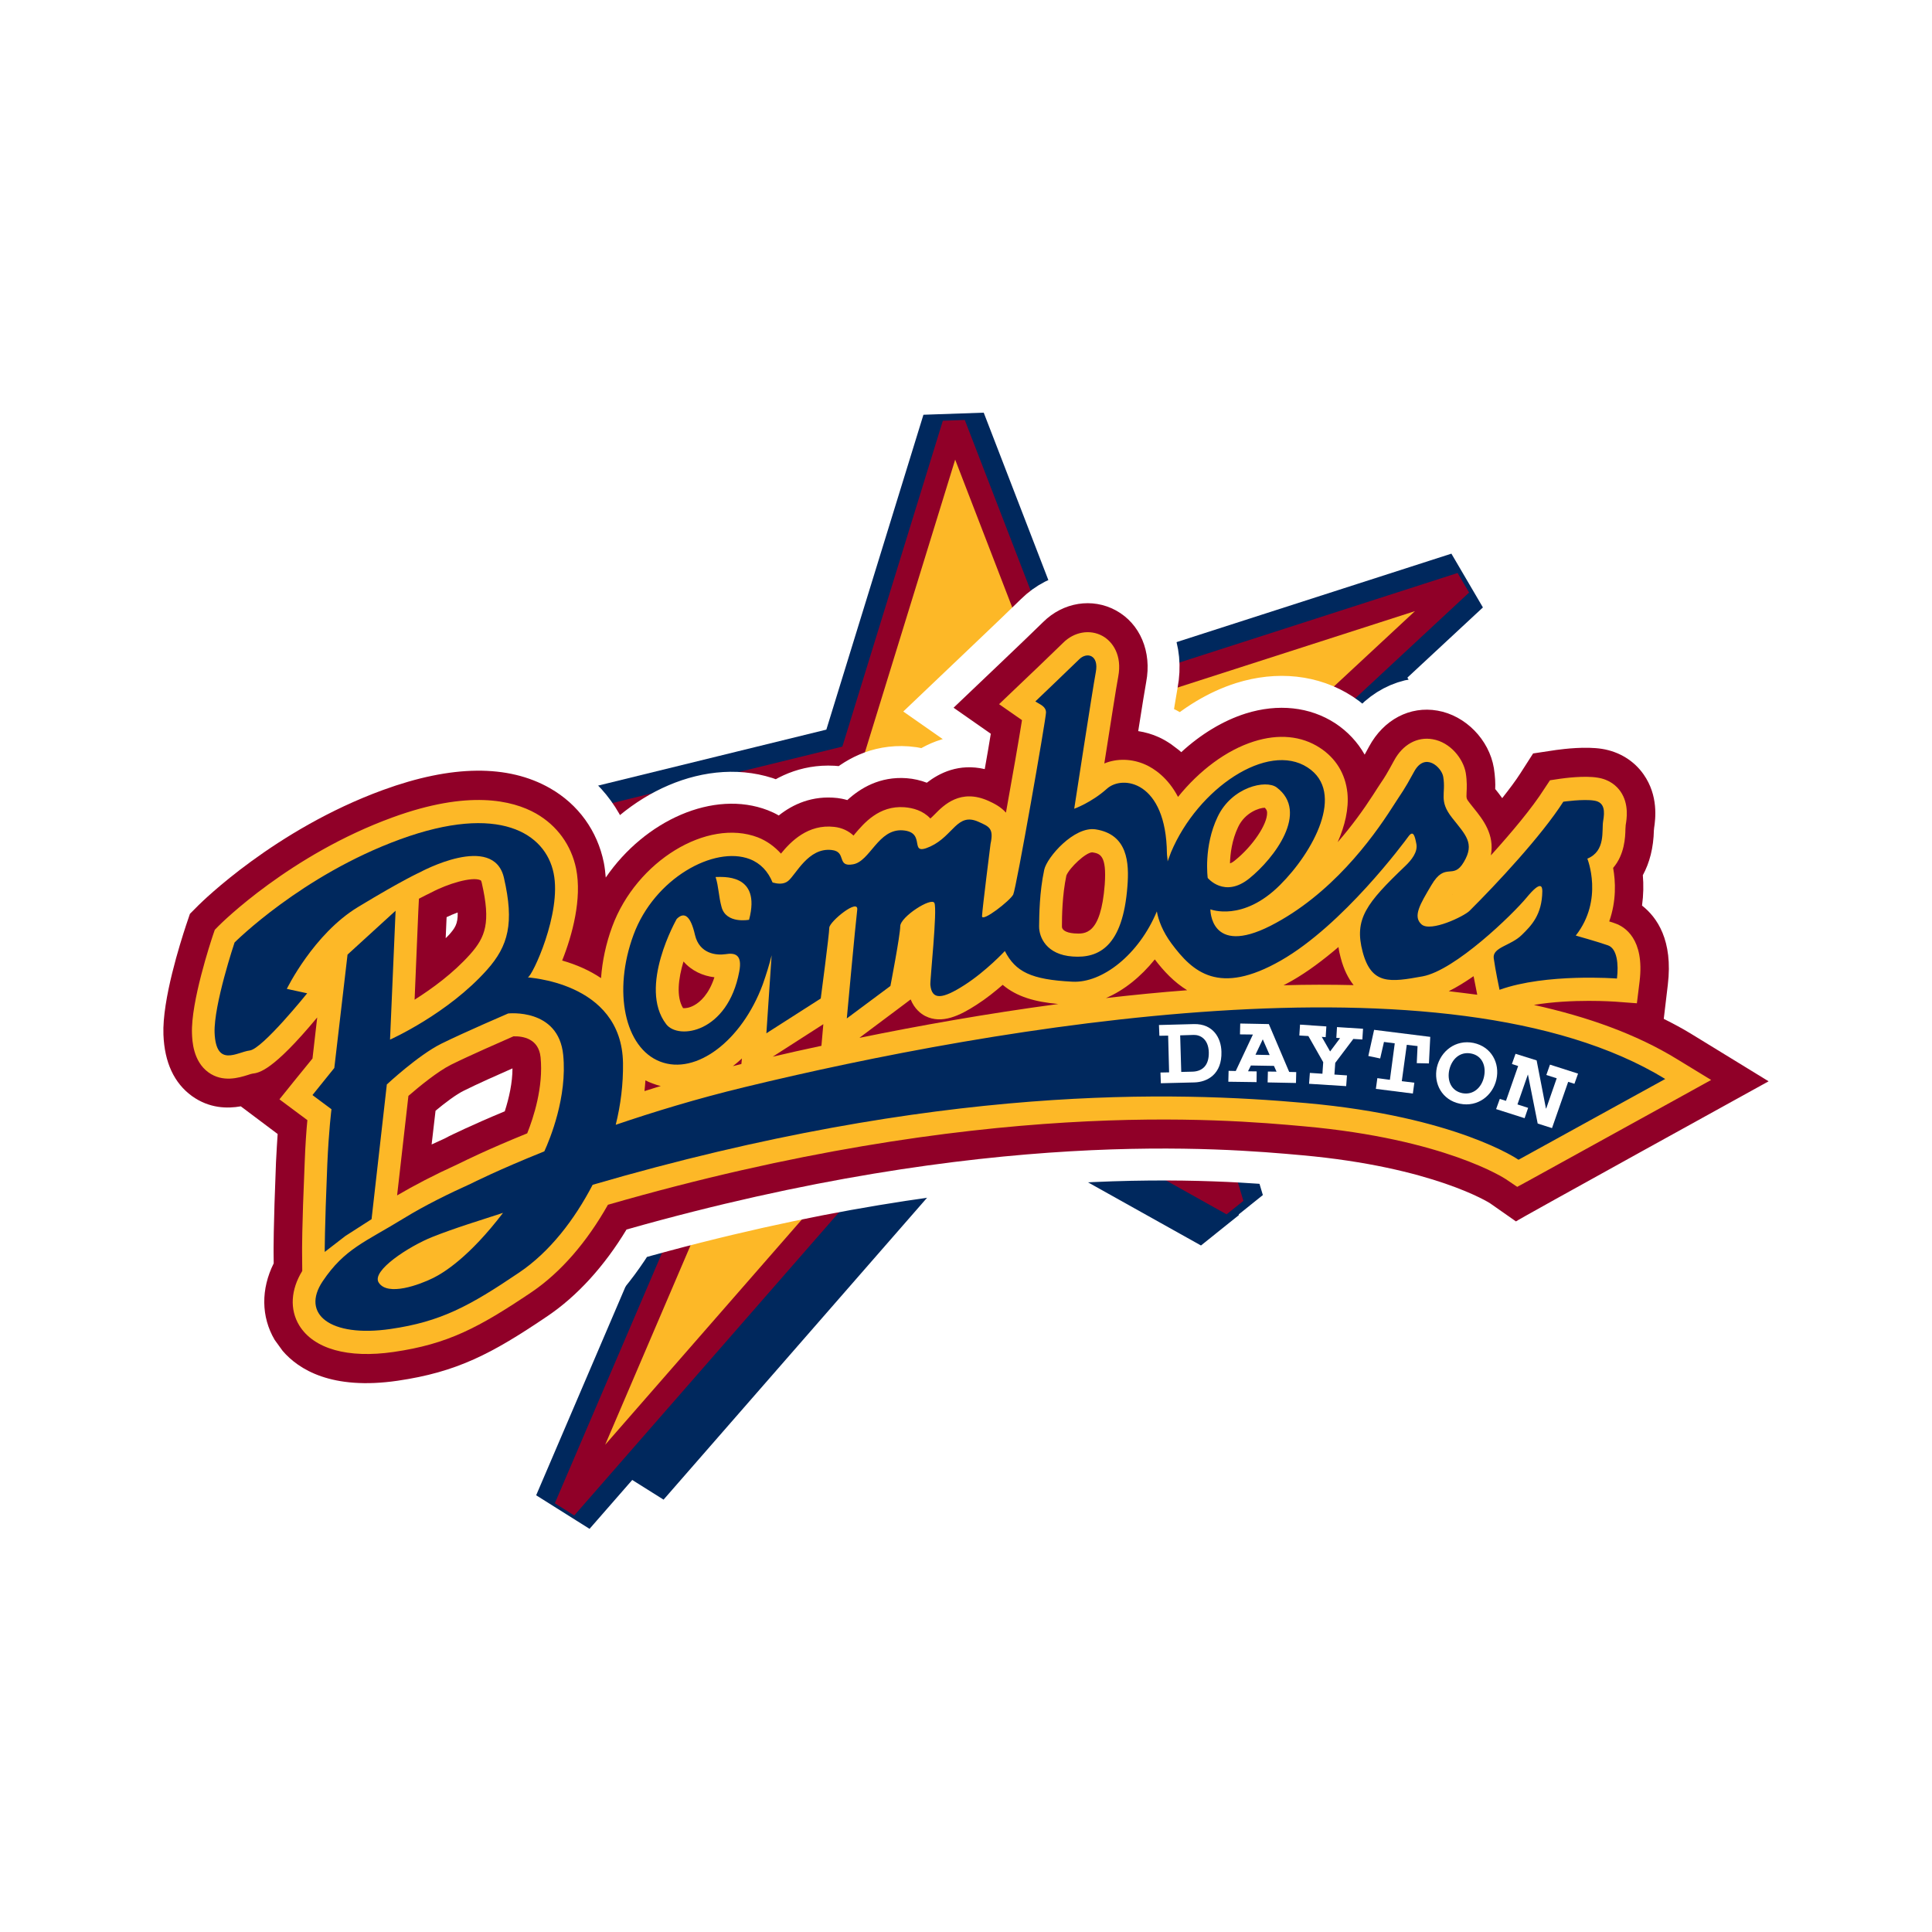
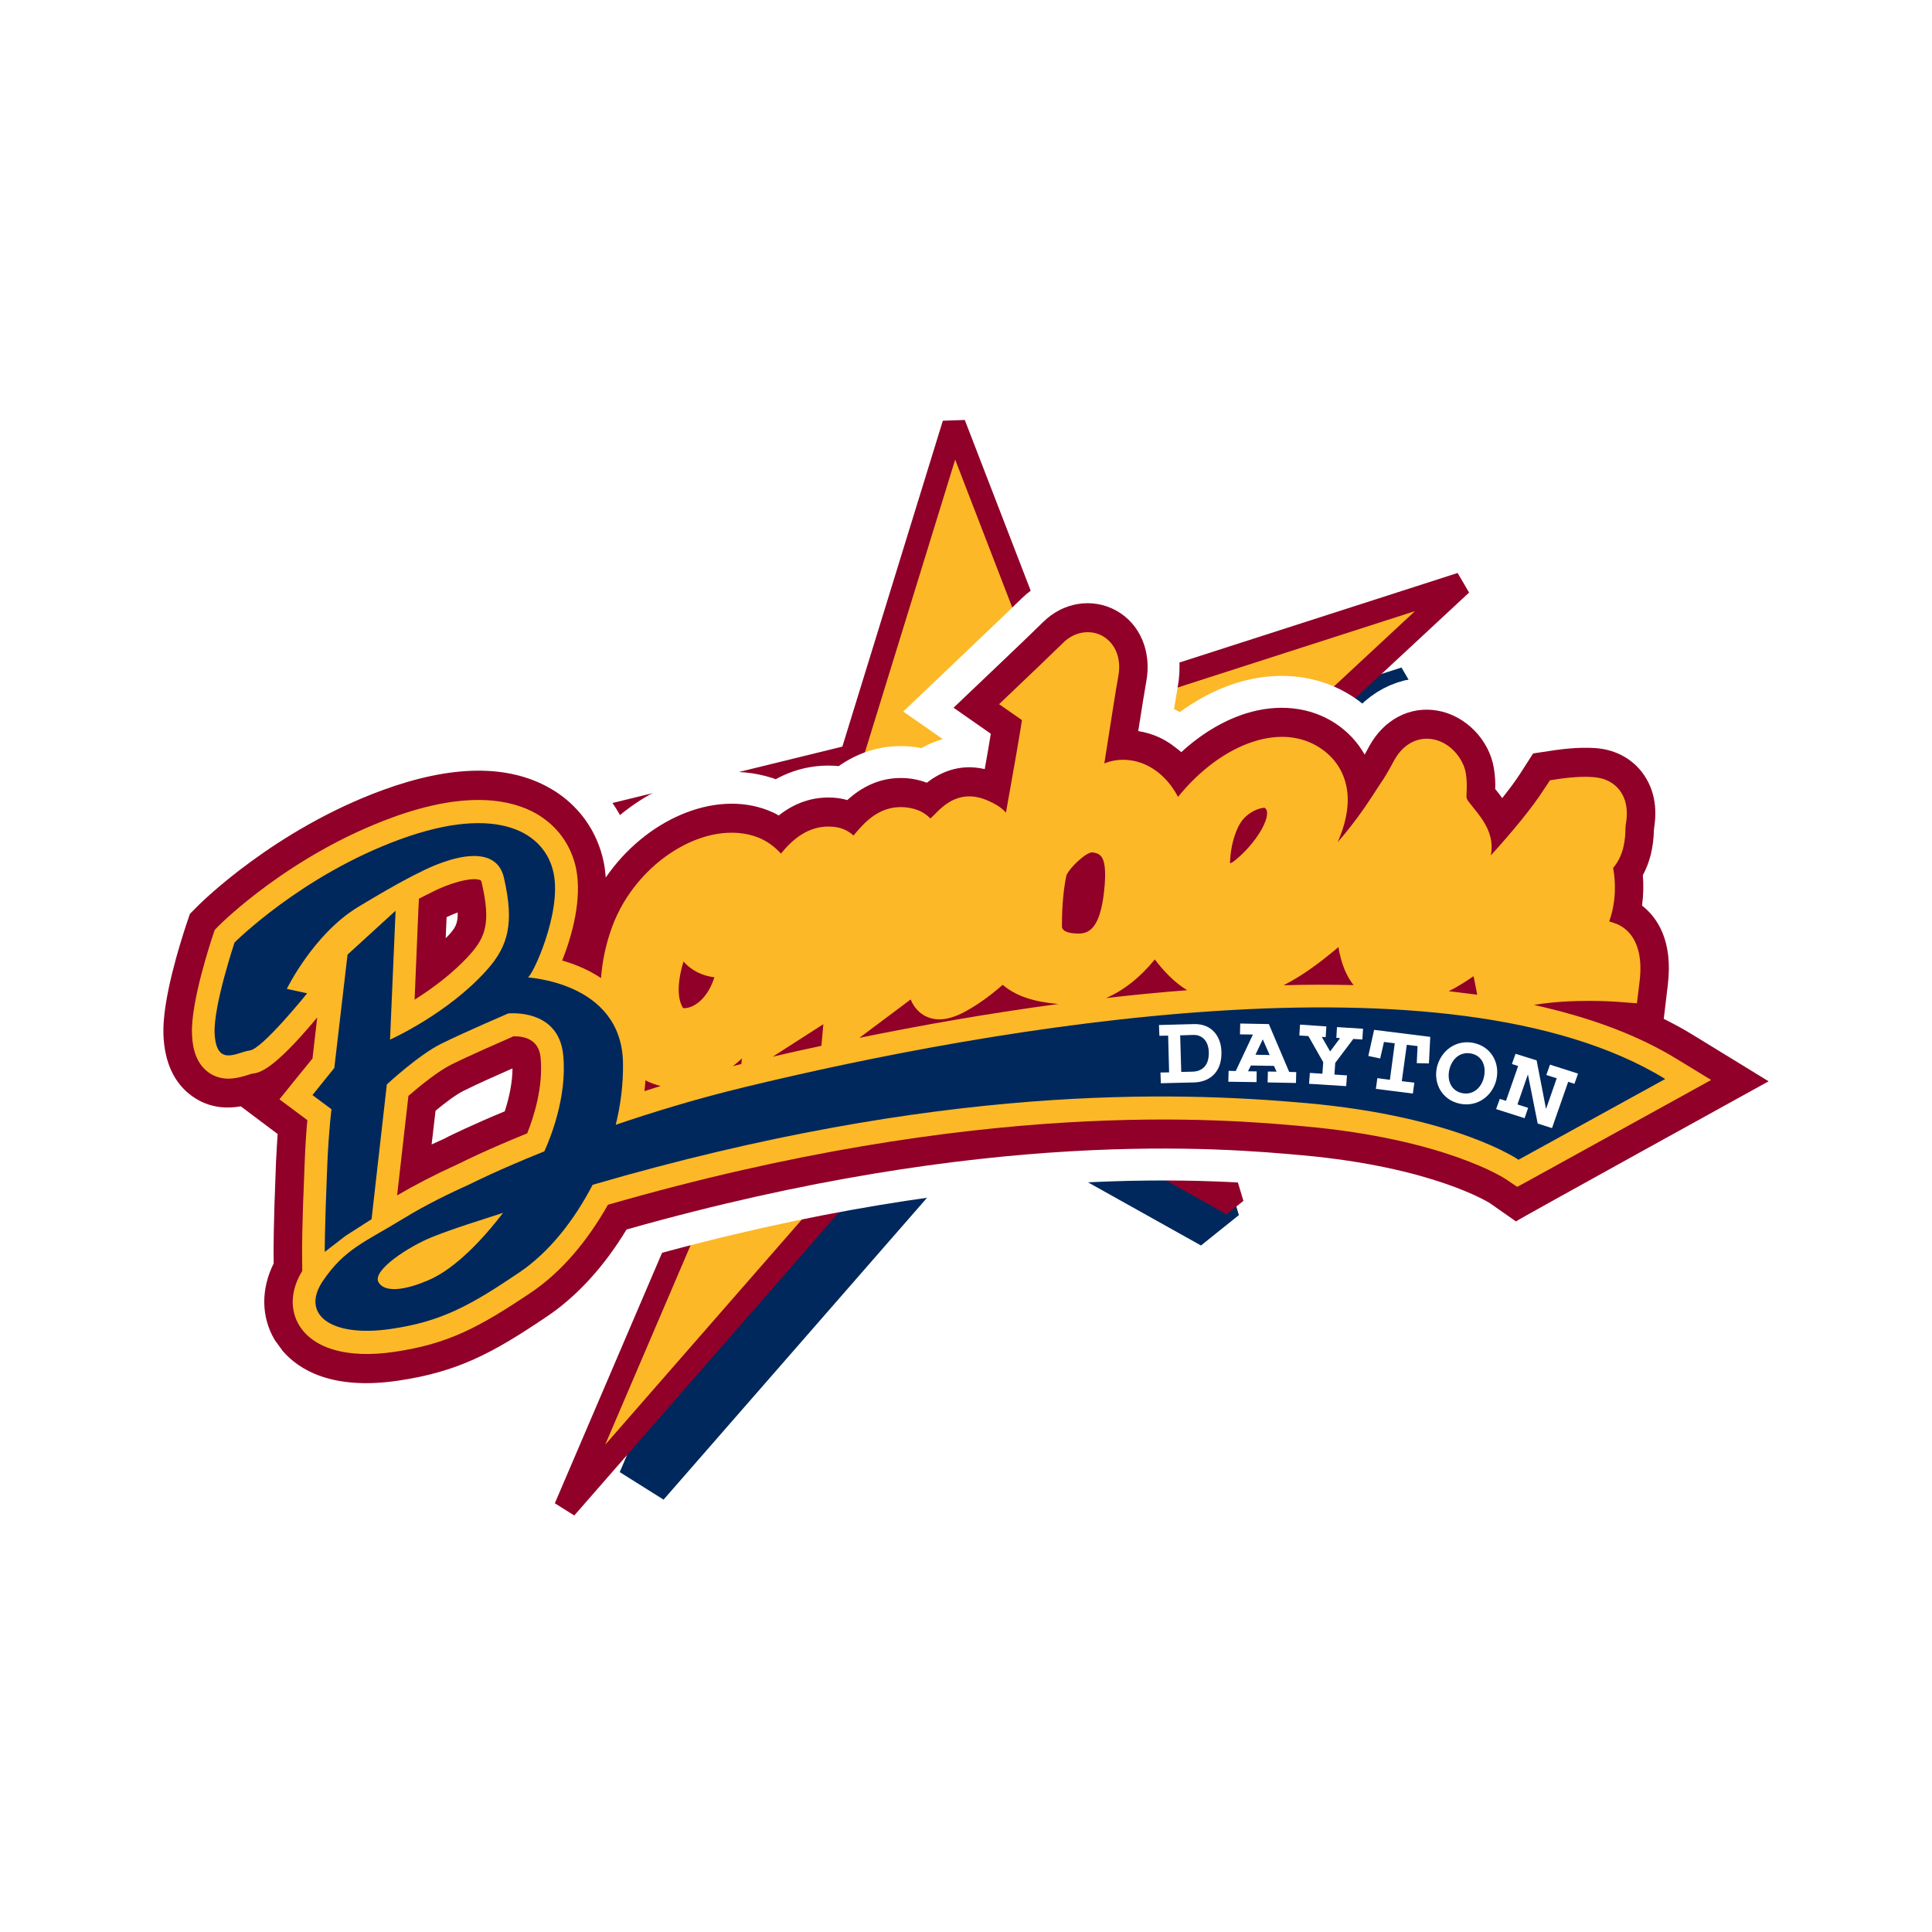
<svg xmlns="http://www.w3.org/2000/svg" version="1.0" id="Layer_1" x="0px" y="0px" width="192.756px" height="192.756px" viewBox="0 0 192.756 192.756" enable-background="new 0 0 192.756 192.756" xml:space="preserve">
  <g>
    <polygon fill-rule="evenodd" clip-rule="evenodd" fill="#FFFFFF" points="0,0 192.756,0 192.756,192.756 0,192.756 0,0  " />
    <polygon fill-rule="evenodd" clip-rule="evenodd" fill="#00539F" points="88.618,83.789 97.359,55.456 106.825,79.972    140.625,69.087 112.979,94.798 121.098,121.979 98.084,109.118 64.234,147.9 75.315,121.995 60.394,90.708 88.618,83.789  " />
    <polygon fill="none" stroke="#FFFFFF" stroke-width="9.265" stroke-miterlimit="2.613" points="88.618,83.789 97.359,55.456    106.825,79.972 140.625,69.087 112.979,94.798 121.098,121.979 98.084,109.118 64.234,147.9 75.315,121.995 60.394,90.708    88.618,83.789  " />
    <polygon fill-rule="evenodd" clip-rule="evenodd" fill="#004685" points="84.957,75.458 95.175,42.318 106.245,70.995    145.782,58.27 113.437,88.334 122.944,120.144 96.027,105.083 56.421,150.438 69.391,120.144 51.939,83.556 84.957,75.458  " />
    <polygon fill="none" stroke="#FFFFFF" stroke-width="10.433" stroke-miterlimit="2.613" points="84.957,75.458 95.175,42.318    106.245,70.995 145.782,58.27 113.437,88.334 122.944,120.144 96.027,105.083 56.421,150.438 69.391,120.144 51.939,83.556    84.957,75.458  " />
    <polygon fill-rule="evenodd" clip-rule="evenodd" fill="#00285D" points="88.618,83.789 97.359,55.456 106.825,79.972    140.625,69.087 112.979,94.798 121.098,121.979 98.084,109.118 64.234,147.9 75.315,121.995 60.394,90.708 88.618,83.789  " />
    <polygon fill="none" stroke="#00285D" stroke-width="5.23" stroke-miterlimit="2.613" points="88.618,83.789 97.359,55.456    106.825,79.972 140.625,69.087 112.979,94.798 121.098,121.979 98.084,109.118 64.234,147.9 75.315,121.995 60.394,90.708    88.618,83.789  " />
    <polygon fill-rule="evenodd" clip-rule="evenodd" fill="#00285D" points="84.957,75.458 95.175,42.318 106.245,70.995    145.782,58.27 113.437,88.334 122.944,120.144 96.027,105.083 56.421,150.438 69.391,120.144 51.939,83.556 84.957,75.458  " />
-     <polygon fill="none" stroke="#00285D" stroke-width="6.37" stroke-miterlimit="2.613" points="84.957,75.458 95.175,42.318    106.245,70.995 145.782,58.27 113.437,88.334 122.944,120.144 96.027,105.083 56.421,150.438 69.391,120.144 51.939,83.556    84.957,75.458  " />
    <polygon fill-rule="evenodd" clip-rule="evenodd" fill="#FDB827" points="84.957,75.458 95.175,42.318 106.245,70.995    145.782,58.27 113.437,88.334 122.944,120.144 96.027,105.083 56.421,150.438 69.391,120.144 51.939,83.556 84.957,75.458  " />
    <polygon fill="none" stroke="#900028" stroke-width="2.319" stroke-miterlimit="2.613" points="84.957,75.458 95.175,42.318    106.245,70.995 145.782,58.27 113.437,88.334 122.944,120.144 96.027,105.083 56.421,150.438 69.391,120.144 51.939,83.556    84.957,75.458  " />
    <path fill-rule="evenodd" clip-rule="evenodd" fill="#FFFFFF" d="M168.769,103.173c-0.89-0.549-1.82-1.043-2.775-1.521   c0.176-1.456,0.404-3.394,0.404-3.394c0.539-4.46-1.092-6.752-2.572-7.908c0.148-1.07,0.16-2.085,0.08-3.031   c0.676-1.237,1.065-2.732,1.104-4.502c0.016-0.055,0.016-0.125,0.016-0.167c0.148-0.961,0.442-3.265-1.039-5.381   c-0.954-1.37-2.435-2.277-4.145-2.553c-1.657-0.26-3.757,0-4.581,0.109l-2.302,0.347l-1.267,1.977   c-0.47,0.739-1.104,1.576-1.817,2.482c-0.24-0.342-0.47-0.63-0.66-0.864l-0.039-0.043c0.027-0.533,0-1.25-0.133-2.098   c-0.473-2.829-2.829-5.246-5.631-5.728c-2.747-0.479-5.358,0.896-6.813,3.572c-0.19,0.343-0.324,0.603-0.446,0.821   c-0.698-1.234-1.684-2.304-2.935-3.129c-2.531-1.646-5.707-1.988-8.94-0.973c-2.248,0.712-4.47,2.058-6.424,3.856   c-0.08-0.082-0.176-0.152-0.255-0.222l-0.78-0.588c-0.431-0.288-0.836-0.521-1.214-0.689c-0.659-0.3-1.347-0.494-2.045-0.603   c0.377-2.389,0.687-4.339,0.794-4.887c0.58-3.031-0.607-5.833-3.016-7.153c-2.359-1.288-5.268-0.821-7.26,1.156   c-0.604,0.604-3.287,3.171-4.269,4.102l-4.671,4.448l3.714,2.596c-0.161,1.016-0.375,2.237-0.604,3.529   c-2.588-0.603-4.538,0.397-5.779,1.358c-0.618-0.234-1.29-0.397-2.019-0.451c-2.679-0.195-4.619,1-5.913,2.183   c-0.39-0.113-0.74-0.179-0.997-0.206c-2.503-0.277-4.442,0.63-5.843,1.743c-0.348-0.206-0.714-0.374-1.088-0.521   c-5.417-2.09-12.269,1.016-16.173,6.713c-0.042-0.51-0.096-1.004-0.191-1.482c-0.645-3.187-2.557-5.822-5.37-7.429   c-4.188-2.39-9.792-2.335-16.673,0.179c-10.784,3.942-18.082,11.188-18.395,11.491l-0.859,0.864l-0.394,1.167   c-0.549,1.673-2.381,7.397-2.248,10.884c0.107,2.775,1.065,4.833,2.844,6.125c1.737,1.249,3.539,1.262,4.875,1.027l3.676,2.76   c-0.054,0.813-0.111,1.731-0.164,2.802c-0.268,6.631-0.241,8.938-0.241,9.032l0.011,1.073c-1.278,2.565-1.263,5.324,0.096,7.632   l0.794,1.097c1.591,1.853,4.889,3.942,11.474,2.981c5.912-0.864,9.386-2.678,14.958-6.452c2.951-1.992,5.657-4.959,7.879-8.635   c36.087-10.227,59.573-8.114,67.367-7.413c13.131,1.178,18.746,4.763,18.799,4.802l2.573,1.802   c-0.054-0.044,25.208-13.979,25.208-13.979L168.769,103.173L168.769,103.173z M79.125,87.33c0,0,0,0.016,0.015,0.016   C79.125,87.346,79.125,87.33,79.125,87.33L79.125,87.33z M45.664,91.039c0.038,1.167-0.31,1.591-0.847,2.21   c-0.122,0.121-0.229,0.245-0.351,0.354l0.091-2.098C44.897,91.338,45.287,91.175,45.664,91.039L45.664,91.039z M43.454,110.818   c0.97-0.809,2.073-1.633,2.801-1.988c1.333-0.673,3.447-1.607,4.875-2.237c0,1.413-0.336,2.938-0.768,4.281   c-3.435,1.427-5.466,2.442-5.562,2.486l-0.39,0.206c-0.458,0.206-0.916,0.412-1.347,0.618L43.454,110.818L43.454,110.818z" />
    <path fill="none" stroke="#FFFFFF" stroke-width="6.37" stroke-miterlimit="2.613" d="M168.769,103.173   c-0.89-0.549-1.82-1.043-2.775-1.521c0.176-1.456,0.404-3.394,0.404-3.394c0.539-4.46-1.092-6.752-2.572-7.908   c0.148-1.07,0.16-2.085,0.08-3.031c0.676-1.237,1.065-2.732,1.104-4.502c0.016-0.055,0.016-0.125,0.016-0.167   c0.148-0.961,0.442-3.265-1.039-5.381c-0.954-1.37-2.435-2.277-4.145-2.553c-1.657-0.26-3.757,0-4.581,0.109l-2.302,0.347   l-1.267,1.977c-0.47,0.739-1.104,1.576-1.817,2.482c-0.24-0.342-0.47-0.63-0.66-0.864l-0.039-0.043c0.027-0.533,0-1.25-0.133-2.098   c-0.474-2.829-2.829-5.246-5.631-5.728c-2.747-0.479-5.358,0.896-6.813,3.572c-0.19,0.343-0.324,0.603-0.446,0.821   c-0.698-1.234-1.684-2.304-2.935-3.129c-2.531-1.646-5.707-1.988-8.94-0.973c-2.248,0.712-4.47,2.058-6.424,3.856   c-0.08-0.082-0.176-0.152-0.255-0.222l-0.78-0.588c-0.431-0.288-0.836-0.521-1.214-0.689c-0.659-0.3-1.347-0.494-2.045-0.603   c0.377-2.389,0.687-4.339,0.794-4.887c0.58-3.031-0.607-5.833-3.016-7.153c-2.359-1.288-5.268-0.821-7.26,1.156   c-0.604,0.604-3.287,3.171-4.269,4.102l-4.671,4.448l3.714,2.596c-0.161,1.016-0.375,2.237-0.604,3.529   c-2.588-0.603-4.538,0.397-5.779,1.358c-0.618-0.234-1.29-0.397-2.019-0.451c-2.679-0.195-4.619,1-5.913,2.183   c-0.39-0.113-0.74-0.179-0.997-0.206c-2.504-0.277-4.442,0.63-5.843,1.743c-0.348-0.206-0.714-0.374-1.088-0.521   c-5.417-2.09-12.269,1.016-16.173,6.713c-0.042-0.51-0.096-1.004-0.191-1.482c-0.645-3.187-2.557-5.822-5.37-7.429   c-4.188-2.39-9.792-2.335-16.673,0.179c-10.784,3.942-18.082,11.188-18.395,11.491l-0.859,0.864l-0.394,1.167   c-0.549,1.673-2.381,7.397-2.248,10.884c0.107,2.775,1.065,4.833,2.844,6.125c1.737,1.249,3.539,1.262,4.875,1.027l3.676,2.76   c-0.053,0.813-0.111,1.731-0.164,2.802c-0.268,6.631-0.241,8.938-0.241,9.032l0.011,1.073c-1.278,2.565-1.263,5.324,0.096,7.632   l0.794,1.097c1.591,1.853,4.889,3.942,11.474,2.981c5.912-0.864,9.386-2.678,14.958-6.452c2.951-1.992,5.657-4.959,7.879-8.635   c36.086-10.227,59.573-8.114,67.367-7.413c13.131,1.178,18.746,4.763,18.799,4.802l2.573,1.802   c-0.054-0.044,25.208-13.979,25.208-13.979L168.769,103.173L168.769,103.173z M79.125,87.33c0,0,0,0.016,0.015,0.016   C79.125,87.346,79.125,87.33,79.125,87.33L79.125,87.33z M45.664,91.039c0.038,1.167-0.31,1.591-0.847,2.21   c-0.122,0.121-0.229,0.245-0.351,0.354l0.091-2.098C44.897,91.338,45.287,91.175,45.664,91.039L45.664,91.039z M43.454,110.818   c0.97-0.809,2.073-1.633,2.801-1.988c1.333-0.673,3.447-1.607,4.875-2.237c0,1.413-0.336,2.938-0.768,4.281   c-3.435,1.427-5.466,2.442-5.562,2.486l-0.39,0.206c-0.458,0.206-0.916,0.412-1.347,0.618L43.454,110.818L43.454,110.818z" />
    <path fill-rule="evenodd" clip-rule="evenodd" fill="#900028" d="M168.769,103.173c-0.89-0.549-1.82-1.043-2.775-1.521   c0.176-1.456,0.404-3.394,0.404-3.394c0.539-4.46-1.092-6.752-2.572-7.908c0.148-1.07,0.16-2.085,0.08-3.031   c0.676-1.237,1.065-2.732,1.104-4.502c0.016-0.055,0.016-0.125,0.016-0.167c0.148-0.961,0.442-3.265-1.039-5.381   c-0.954-1.37-2.435-2.277-4.145-2.553c-1.657-0.26-3.757,0-4.581,0.109l-2.302,0.347l-1.267,1.977   c-0.47,0.739-1.104,1.576-1.817,2.482c-0.24-0.342-0.47-0.63-0.66-0.864l-0.039-0.043c0.027-0.533,0-1.25-0.133-2.098   c-0.473-2.829-2.829-5.246-5.631-5.728c-2.747-0.479-5.358,0.896-6.813,3.572c-0.19,0.343-0.324,0.603-0.446,0.821   c-0.698-1.234-1.684-2.304-2.935-3.129c-2.531-1.646-5.707-1.988-8.94-0.973c-2.248,0.712-4.47,2.058-6.424,3.856   c-0.08-0.082-0.176-0.152-0.255-0.222l-0.78-0.588c-0.431-0.288-0.836-0.521-1.214-0.689c-0.659-0.3-1.347-0.494-2.045-0.603   c0.377-2.389,0.687-4.339,0.794-4.887c0.58-3.031-0.607-5.833-3.016-7.153c-2.359-1.288-5.268-0.821-7.26,1.156   c-0.604,0.604-3.287,3.171-4.269,4.102l-4.671,4.448l3.714,2.596c-0.161,1.016-0.375,2.237-0.604,3.529   c-2.588-0.603-4.538,0.397-5.779,1.358c-0.618-0.234-1.29-0.397-2.019-0.451c-2.679-0.195-4.619,1-5.913,2.183   c-0.39-0.113-0.74-0.179-0.997-0.206c-2.503-0.277-4.442,0.63-5.843,1.743c-0.348-0.206-0.714-0.374-1.088-0.521   c-5.417-2.09-12.269,1.016-16.173,6.713c-0.042-0.51-0.096-1.004-0.191-1.482c-0.645-3.187-2.557-5.822-5.37-7.429   c-4.188-2.39-9.792-2.335-16.673,0.179c-10.784,3.942-18.082,11.188-18.395,11.491l-0.859,0.864l-0.394,1.167   c-0.549,1.673-2.381,7.397-2.248,10.884c0.107,2.775,1.065,4.833,2.844,6.125c1.737,1.249,3.539,1.262,4.875,1.027l3.676,2.76   c-0.054,0.813-0.111,1.731-0.164,2.802c-0.268,6.631-0.241,8.938-0.241,9.032l0.011,1.073c-1.278,2.565-1.263,5.324,0.096,7.632   l0.794,1.097c1.591,1.853,4.889,3.942,11.474,2.981c5.912-0.864,9.386-2.678,14.958-6.452c2.951-1.992,5.657-4.959,7.879-8.635   c36.087-10.227,59.573-8.114,67.367-7.413c13.131,1.178,18.746,4.763,18.799,4.802l2.573,1.802   c-0.054-0.044,25.208-13.979,25.208-13.979L168.769,103.173L168.769,103.173z M79.125,87.33c0,0,0,0.016,0.015,0.016   C79.125,87.346,79.125,87.33,79.125,87.33L79.125,87.33z M45.664,91.039c0.038,1.167-0.31,1.591-0.847,2.21   c-0.122,0.121-0.229,0.245-0.351,0.354l0.091-2.098C44.897,91.338,45.287,91.175,45.664,91.039L45.664,91.039z M43.454,110.818   c0.97-0.809,2.073-1.633,2.801-1.988c1.333-0.673,3.447-1.607,4.875-2.237c0,1.413-0.336,2.938-0.768,4.281   c-3.435,1.427-5.466,2.442-5.562,2.486l-0.39,0.206c-0.458,0.206-0.916,0.412-1.347,0.618L43.454,110.818L43.454,110.818z" />
    <path fill-rule="evenodd" clip-rule="evenodd" fill="#FDB827" d="M167.299,105.659c-4.054-2.486-8.901-4.214-14.261-5.397   c3.813-0.642,8.055-0.327,8.107-0.327l2.168,0.163l0.271-2.194c0.511-4.257-1.523-5.452-2.413-5.767   c-0.175-0.07-0.389-0.137-0.618-0.207c0.726-2.059,0.634-3.997,0.39-5.339c1.146-1.331,1.214-3.074,1.226-3.871   c0.015-0.137,0.015-0.343,0.026-0.397c0.096-0.564,0.362-2.101-0.522-3.366c-0.367-0.521-1.054-1.18-2.279-1.37   c-1.332-0.222-3.352,0.055-3.74,0.109l-1.012,0.152l-0.58,0.875c-1.184,1.868-3.229,4.312-5.317,6.619   c0.39-2.089-0.794-3.583-1.726-4.735l-0.362-0.456c-0.362-0.467-0.362-0.467-0.336-1.07c0.026-0.467,0.054-1.125-0.08-1.961   c-0.245-1.417-1.534-3.062-3.302-3.366c-1.535-0.272-2.989,0.522-3.852,2.129c-0.726,1.331-0.912,1.635-1.343,2.265   c-0.191,0.304-0.433,0.646-0.757,1.167c-0.927,1.44-2.114,3.09-3.526,4.709c0.713-1.619,1.13-3.324,0.97-4.926   c-0.203-1.896-1.146-3.448-2.749-4.491c-1.832-1.194-4.118-1.413-6.584-0.63c-2.749,0.864-5.455,2.911-7.566,5.53   c-1.026-1.961-2.424-2.841-3.206-3.199c-1.374-0.63-2.896-0.658-4.148-0.136c0.595-3.759,1.213-7.771,1.389-8.662   c0.405-2.13-0.553-3.499-1.576-4.063c-1.252-0.685-2.828-0.412-3.92,0.685c-0.752,0.744-4.279,4.122-4.321,4.148l-2.072,1.977   l2.286,1.592c-0.282,1.798-0.954,5.654-1.6,9.227c-0.541-0.607-1.226-0.934-1.736-1.168c-2.802-1.264-4.473,0.425-5.363,1.331   c-0.16,0.152-0.294,0.303-0.442,0.424c-0.741-0.794-1.726-1.054-2.584-1.125c-2.546-0.191-4.053,1.607-4.97,2.688   c-0.042,0.043-0.069,0.098-0.107,0.141c-0.511-0.467-1.146-0.782-1.928-0.868c-2.611-0.3-4.336,1.456-5.317,2.666   c-0.634-0.701-1.401-1.265-2.301-1.619c-5.066-1.938-12.12,2.374-14.532,8.895c-0.633,1.717-0.996,3.46-1.118,5.146   c-1.103-0.74-2.397-1.332-3.878-1.755c1.011-2.525,1.993-6.165,1.39-9.172c-0.485-2.347-1.901-4.296-3.989-5.491   c-2.366-1.342-6.771-2.374-14.325,0.385c-10.207,3.72-17.074,10.542-17.356,10.83l-0.378,0.385l-0.175,0.51   c-0.229,0.685-2.222,6.713-2.1,9.842c0.027,0.688,0.092,2.747,1.642,3.871c1.428,1.032,3.042,0.537,3.92,0.262   c0.145-0.055,0.389-0.125,0.469-0.136c0.66-0.082,2.008-0.25,6.463-5.604l-0.47,4.094l-1.764,2.168l-1.534,1.906l1.95,1.455   l0.836,0.619c-0.095,0.989-0.203,2.443-0.271,4.312c-0.283,6.55-0.256,8.787-0.256,8.88l0.016,1.857   c-1.145,1.863-1.268,3.841-0.298,5.436c1.443,2.347,4.863,3.308,9.413,2.646c5.401-0.782,8.485-2.413,13.791-5.985   c2.867-1.949,5.478-4.953,7.592-8.701c37.194-10.721,61.458-8.553,69.471-7.825c14.058,1.261,20.05,5.229,20.115,5.272l1.135,0.767   c0.011,0,1.209-0.657,1.209-0.657l14.639-8.075l3.501-1.934L167.299,105.659L167.299,105.659z M46.916,95.199   c-1.699,1.906-3.813,3.443-5.551,4.541l0.367-8.771l0.065-1.304c0.687-0.358,1.023-0.521,1.038-0.521l0.069-0.042   c0.012,0,0.092-0.039,0.092-0.039c1.656-0.896,4.122-1.623,4.928-1.25c0.042,0.012,0.095,0.039,0.148,0.3   C48.977,92.055,48.435,93.482,46.916,95.199L46.916,95.199z M40.748,109.336c1.092-0.945,2.936-2.455,4.268-3.117   c1.875-0.93,5.146-2.357,6.21-2.824c0.916-0.027,2.515,0.206,2.707,2.085c0.294,2.978-0.702,6.013-1.333,7.593   c-4.054,1.646-6.439,2.841-6.546,2.895l-0.431,0.207c-2.29,1.043-4.294,2.086-6.004,3.09L40.748,109.336L40.748,109.336z    M123.238,85.82c-0.214,0.179-0.374,0.276-0.522,0.315c0.026-0.934,0.187-2.319,0.82-3.639c0.688-1.439,2.114-1.907,2.653-1.907   c0.202,0.194,0.229,0.358,0.229,0.51C126.444,82.237,124.99,84.408,123.238,85.82L123.238,85.82z M71.277,97.503   c-0.554,1.716-1.443,2.471-1.981,2.773c-0.5,0.289-0.928,0.331-1.146,0.305c-0.698-1.129-0.469-2.965,0.042-4.654   C69.014,96.872,70.132,97.366,71.277,97.503L71.277,97.503z M82.144,102.184l-0.19,2.156c-1.722,0.369-3.352,0.728-4.859,1.086   l0.576-0.37L82.144,102.184L82.144,102.184z M90.167,100.234l0.688-0.521c0.389,0.961,1.038,1.444,1.469,1.662   c1.642,0.825,3.432-0.039,5.104-1.125c0.97-0.619,1.871-1.347,2.611-1.992c1.412,1.194,3.233,1.704,5.546,1.91   c-7.148,0.961-13.936,2.168-19.833,3.378l0.08-0.069L90.167,100.234L90.167,100.234z M110.219,88.253   c-0.39,5.063-1.981,4.942-3.043,4.872c-0.916-0.071-1.24-0.397-1.226-0.686c0-1.03,0.027-3.105,0.443-5.093   c0.324-0.782,1.939-2.308,2.584-2.308C109.733,85.163,110.433,85.299,110.219,88.253L110.219,88.253z M74.021,105.604l-0.053,0.549   c-0.065,0.027-0.16,0.039-0.241,0.065c-0.202,0.043-0.404,0.099-0.607,0.152C73.418,106.138,73.727,105.877,74.021,105.604   L74.021,105.604z M110.341,99.577c1.774-0.755,3.458-2.102,4.874-3.856c0.874,1.151,1.924,2.276,3.229,3.074   C115.711,99.001,113.005,99.273,110.341,99.577L110.341,99.577z M65.082,108.088c0.282,0.108,0.565,0.206,0.847,0.26   c-0.538,0.18-1.092,0.331-1.629,0.51c0.042-0.357,0.068-0.716,0.095-1.069C64.608,107.896,64.837,108.006,65.082,108.088   L65.082,108.088z M128.06,98.301c0.282-0.152,0.553-0.288,0.836-0.452c1.588-0.906,3.148-2.089,4.646-3.365   c0.041,0.357,0.122,0.727,0.229,1.112c0.31,1.167,0.756,2.031,1.278,2.689C132.746,98.23,130.403,98.23,128.06,98.301   L128.06,98.301z M144.904,89.269l0.015-0.016c0.016,0,0.016,0,0.027,0C144.935,89.253,144.919,89.269,144.904,89.269   L144.904,89.269z M144.541,98.892c0.81-0.4,1.646-0.922,2.478-1.498c0.176,0.919,0.352,1.798,0.366,1.853h0.012   C146.442,99.125,145.5,99.001,144.541,98.892L144.541,98.892z" />
    <path fill-rule="evenodd" clip-rule="evenodd" fill="#00285D" d="M74.25,108.473c-4.726,1.141-9.062,2.471-12.818,3.747   c0.496-1.988,0.752-4.062,0.725-6.148c-0.118-8.292-9.909-8.526-9.493-8.568c0.419-0.055,3.393-6.382,2.572-10.379   c-0.809-3.993-5.455-6.985-15.31-3.389c-9.844,3.595-16.524,10.297-16.524,10.297s-2.084,6.218-1.992,9.004   c0.148,3.515,2.248,1.923,3.5,1.771c1.256-0.136,5.737-5.708,5.737-5.708l-2.031-0.44c0,0,2.664-5.479,7.107-8.168   c4.458-2.704,6.195-3.475,6.195-3.475s7.325-3.992,8.363,0.576c1.034,4.502,0.443,6.767-1.683,9.157   c-3.92,4.409-9.684,6.973-9.684,6.973l0.554-12.861l-4.794,4.378l-1.32,11.312l-2.18,2.704l1.897,1.412   c0,0-0.268,2.075-0.417,5.507c-0.271,6.549-0.256,8.731-0.256,8.731l2.061-1.591l2.612-1.678l1.523-13.44   c0,0,3.111-2.907,5.424-4.062c2.332-1.152,6.68-3.02,6.68-3.02s5.023-0.564,5.492,4.132c0.42,4.215-1.332,8.418-1.882,9.624   c-4.553,1.825-7.245,3.183-7.245,3.183l-0.027,0.017c-2.221,1-4.633,2.183-6.732,3.471c-3.867,2.378-5.913,3.023-8.108,6.288   c-2.194,3.27,0.741,5.632,6.76,4.764c5.023-0.728,7.879-2.277,12.833-5.627c3.042-2.047,5.508-5.246,7.34-8.76   c34.537-10.075,58.13-9.32,71.192-8.152c14.985,1.343,21.181,5.654,21.181,5.654l14.638-8.06   C144.583,94.456,99.027,102.461,74.25,108.473L74.25,108.473z M43.225,127.502c-1.385,0.685-4.55,1.852-5.439,0.463   c-0.767-1.179,3.042-3.635,5.359-4.557c2.317-0.919,4.741-1.646,7.043-2.401C46.794,125.454,44.248,126.992,43.225,127.502   L43.225,127.502z" />
-     <path fill-rule="evenodd" clip-rule="evenodd" fill="#00285D" d="M160.432,94.319c-0.928-0.331-3.218-0.977-3.218-0.977   c2.813-3.58,1.156-7.674,1.156-7.674c1.859-0.766,1.417-2.813,1.576-3.747c0.161-0.934,0.188-1.879-0.889-2.043   c-1.076-0.179-3.084,0.109-3.084,0.109c-2.194,3.432-6.707,8.25-9.355,10.885c-0.554,0.552-3.867,2.144-4.783,1.362   c-0.916-0.798-0.134-2.047,0.97-3.915c1.416-2.417,2.156-0.452,3.244-2.319c1.107-1.868,0.191-2.677-1.171-4.405   c-1.371-1.743-0.593-2.362-0.886-4.094c-0.148-0.934-1.821-2.525-2.909-0.505c-1.107,2.031-1.107,1.879-2.194,3.584   c-2.008,3.14-6.104,8.716-12.135,11.791c-6.046,3.063-5.993-1.646-5.993-1.646s3.233,1.288,6.951-2.432   c3.282-3.266,6.585-9.239,2.744-11.725c-3.974-2.592-10.932,2.062-13.627,8.471l-0.336,0.907c0.012-0.19-0.068-0.591-0.068-0.798   c-0.08-7.218-4.428-7.853-5.978-6.463c-1.561,1.4-3.271,2.004-3.271,2.004s1.829-11.904,2.152-13.62   c0.337-1.728-0.899-2.059-1.667-1.277c-0.783,0.771-4.362,4.188-4.362,4.188c0.457,0.315,1.061,0.482,1.061,1.112   c0,0.619-2.963,17.531-3.271,18.162c-0.324,0.619-3.111,2.786-3.111,2.156c0.016-0.631,0.848-7.207,0.848-7.207   c0.34-1.564-0.134-1.732-1.198-2.21c-2.138-0.961-2.489,1.385-4.791,2.455c-2.332,1.074-0.297-1.413-2.764-1.604   c-2.462-0.179-3.256,3.102-4.966,3.39c-1.683,0.304-0.595-1.265-2.129-1.428c-2.344-0.273-3.57,2.471-4.348,3.09   c-0.474,0.385-1.119,0.272-1.55,0.151c-0.442-1.086-1.183-1.911-2.275-2.334c-3.554-1.358-9.52,1.922-11.596,7.549   c-2.084,5.631-0.886,11.301,2.668,12.659c3.568,1.373,8.134-2.074,10.222-7.701c0.347-0.988,0.656-1.966,0.886-2.911l-0.523,7.783   l5.424-3.471c0,0,0.852-6.425,0.852-7.06c0.011-0.614,2.962-3.019,2.786-1.77c-0.161,1.265-1.038,10.818-1.038,10.818l4.351-3.237   c0,0,0.97-5.013,0.981-5.958c0-0.934,3.111-2.938,3.408-2.324c0.31,0.646-0.446,7.69-0.404,8.169   c0.148,1.568,1.225,1.417,3.394,0.027c2.168-1.386,4.038-3.401,4.038-3.401c1.065,2.059,2.588,2.853,6.748,3.059   c2.974,0.152,6.623-2.704,8.417-7.012c0.161,0.891,0.576,2.004,1.466,3.21c2.115,2.84,4.715,5.229,10.909,1.689   c6.191-3.541,12.295-11.78,12.749-12.41c0.474-0.619,0.622,0.012,0.771,0.794c0.145,0.786-0.474,1.58-1.107,2.183   c-3.89,3.72-5.13,5.289-4.252,8.581c0.886,3.308,2.744,3.02,5.978,2.432c3.233-0.591,8.993-6.18,10.394-7.88   c1.416-1.716,1.55-1.086,1.55-0.619c-0.026,2.362-1.103,3.444-2.046,4.366c-1.092,1.082-2.936,1.222-2.802,2.319   c0.148,1.113,0.58,3.156,0.58,3.156c4.646-1.674,11.715-1.125,11.715-1.125C161.497,96.214,161.348,94.65,160.432,94.319   L160.432,94.319z M73.754,96.942c-1.145,6.094-6.073,6.837-7.287,5.241c-2.839-3.704,1.05-10.499,1.05-10.499   c0.768-0.771,1.39-0.292,1.821,1.591c0.442,1.895,2.141,2.059,3.052,1.923C73.307,95.047,74.09,95.21,73.754,96.942L73.754,96.942z    M112.481,88.443c-0.457,5.985-2.844,7.18-5.454,6.989c-2.626-0.179-3.366-1.922-3.355-3.02c0.016-1.102,0.026-3.366,0.512-5.642   c0.271-1.238,2.978-4.355,5.134-4.024C112.521,83.252,112.669,86.082,112.481,88.443L112.481,88.443z M120.494,87.591   c0,0-0.432-3.145,0.996-6.109c1.412-2.966,4.806-3.72,5.882-2.922c3.275,2.456-0.24,7.07-2.718,9.074   C122.162,89.649,120.494,87.591,120.494,87.591L120.494,87.591z" />
    <path fill-rule="evenodd" clip-rule="evenodd" fill="#FDB827" d="M74.734,91.767c0,0-2.286,0.44-2.744-1.276   c-0.298-1.075-0.287-2.047-0.596-2.992C72.017,87.509,75.987,87.07,74.734,91.767L74.734,91.767z" />
    <path fill-rule="evenodd" clip-rule="evenodd" fill="#FFFFFF" d="M115.78,107.006l0.862-0.017l-0.096-3.665l-0.873,0.016   l-0.043-1.074l3.488-0.093c1.925-0.043,2.718,1.4,2.745,2.759c0.068,2.222-1.386,3.031-2.718,3.062l-3.328,0.081L115.78,107.006   L115.78,107.006z M117.853,106.947l1.118-0.027c0.97-0.027,1.668-0.603,1.631-1.949c-0.043-1.315-0.863-1.729-1.497-1.717   l-1.359,0.043L117.853,106.947L117.853,106.947z" />
    <path fill-rule="evenodd" clip-rule="evenodd" fill="#FFFFFF" d="M122.578,106.838l0.714,0.016l1.71-3.639l-1.29-0.015l0.026-1.082   l2.854,0.055l2.031,4.774l0.702,0.016l-0.026,1.086l-2.828-0.055l0.027-1.086l0.861,0.012l-0.256-0.576l-2.301-0.039l-0.286,0.576   l0.862,0.012l-0.011,1.07l-2.817-0.039L122.578,106.838L122.578,106.838z M125.258,105.23l1.416,0.032l-0.687-1.569L125.258,105.23   L125.258,105.23z" />
    <polygon fill-rule="evenodd" clip-rule="evenodd" fill="#FFFFFF" points="133.217,106.044 133.136,107.208 134.388,107.293    134.308,108.364 130.605,108.13 130.686,107.044 131.938,107.126 132.018,105.975 130.537,103.367 129.636,103.312    129.704,102.227 132.331,102.406 132.262,103.477 131.873,103.449 132.705,104.904 133.701,103.573 133.327,103.546    133.392,102.472 135.991,102.64 135.922,103.709 135.021,103.655 133.217,106.044  " />
    <polygon fill-rule="evenodd" clip-rule="evenodd" fill="#FFFFFF" points="137.419,107.566 138.671,107.733 139.155,104.095    138.079,103.955 137.701,105.604 136.518,105.355 137.095,102.748 142.697,103.449 142.564,106.099 141.351,106.071    141.43,104.367 140.354,104.243 139.857,107.869 141.109,108.021 140.961,109.104 137.271,108.637 137.419,107.566  " />
    <path fill-rule="evenodd" clip-rule="evenodd" fill="#FFFFFF" d="M147.007,104.052c1.79,0.37,2.653,2.02,2.291,3.639   c-0.367,1.619-1.859,2.786-3.638,2.428c-1.791-0.369-2.653-2.016-2.302-3.623C143.736,104.861,145.229,103.693,147.007,104.052   L147.007,104.052z M146.778,105.11c-1.118-0.222-1.938,0.561-2.184,1.635c-0.229,1.054,0.176,2.085,1.294,2.319   c1.104,0.218,1.939-0.564,2.169-1.623C148.297,106.371,147.882,105.328,146.778,105.11L146.778,105.11z" />
    <polygon fill-rule="evenodd" clip-rule="evenodd" fill="#FFFFFF" points="154.237,110.586 154.264,110.601 155.313,107.581    154.278,107.251 154.642,106.219 157.443,107.115 157.081,108.13 156.458,107.936 154.844,112.551 153.416,112.096    152.446,107.223 152.435,107.208 151.397,110.188 152.462,110.531 152.11,111.562 149.267,110.655 149.634,109.64 150.252,109.831    151.466,106.359 150.844,106.153 151.206,105.138 153.31,105.796 154.237,110.586  " />
  </g>
</svg>